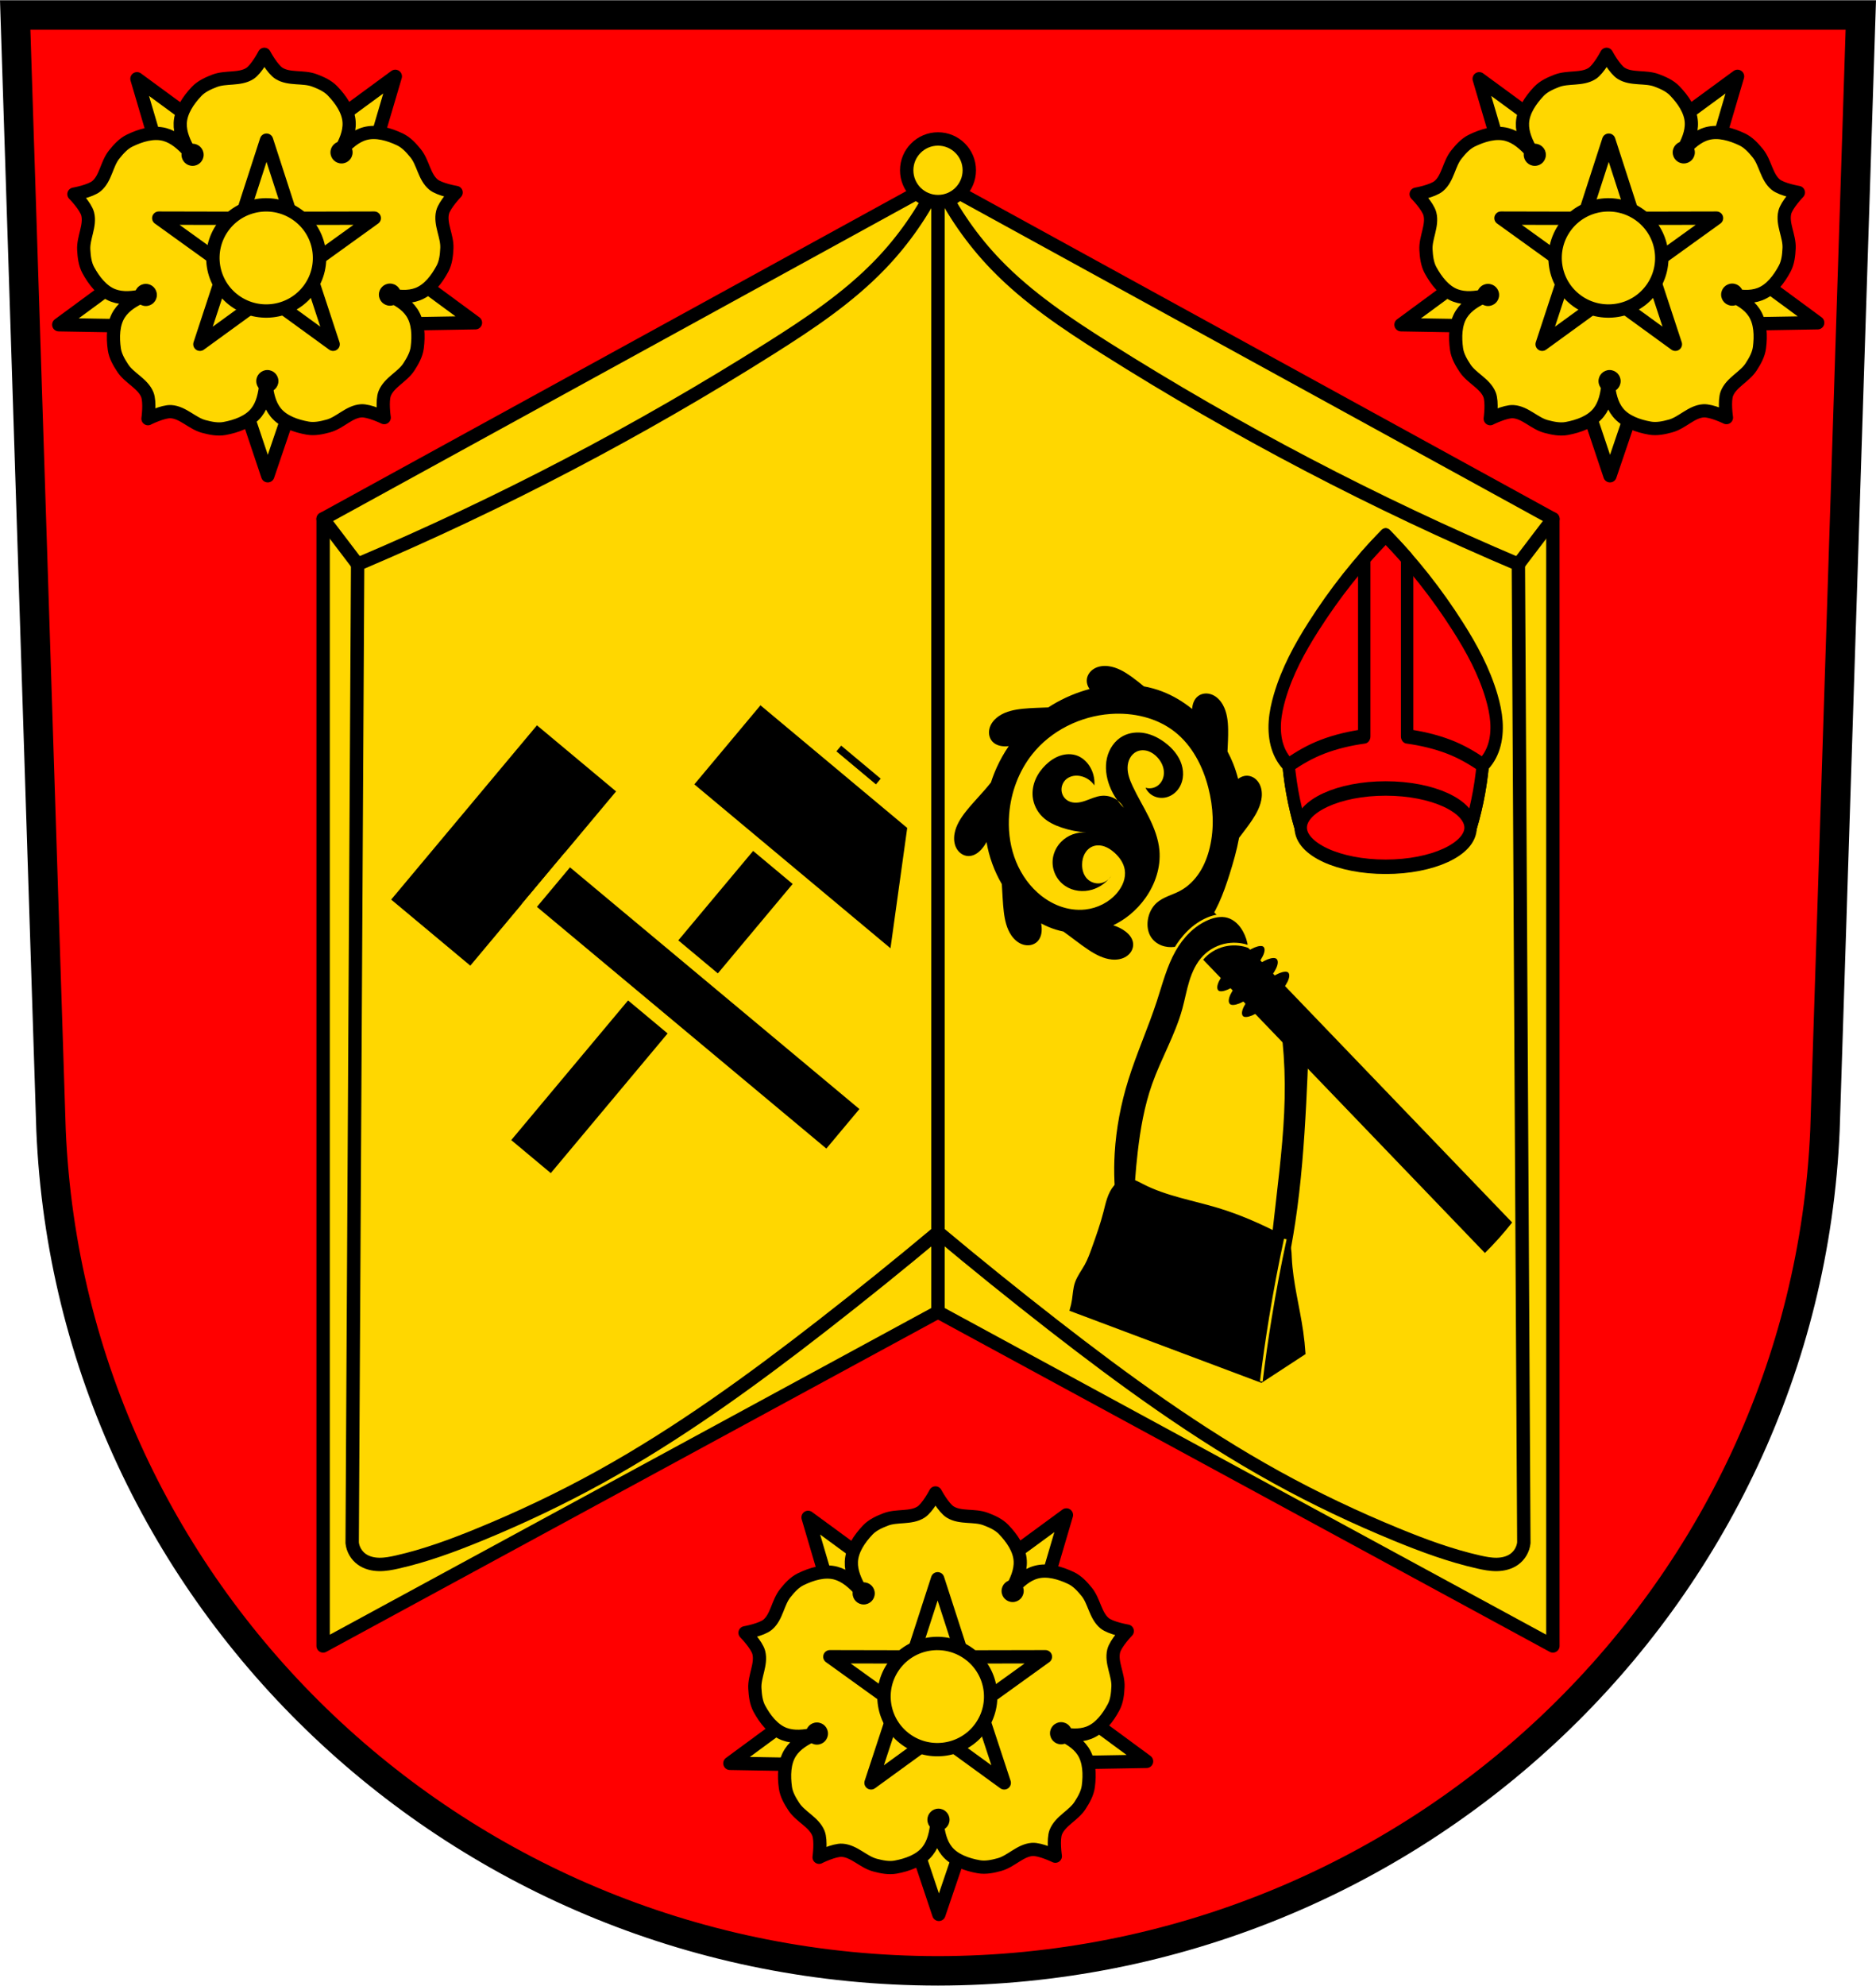
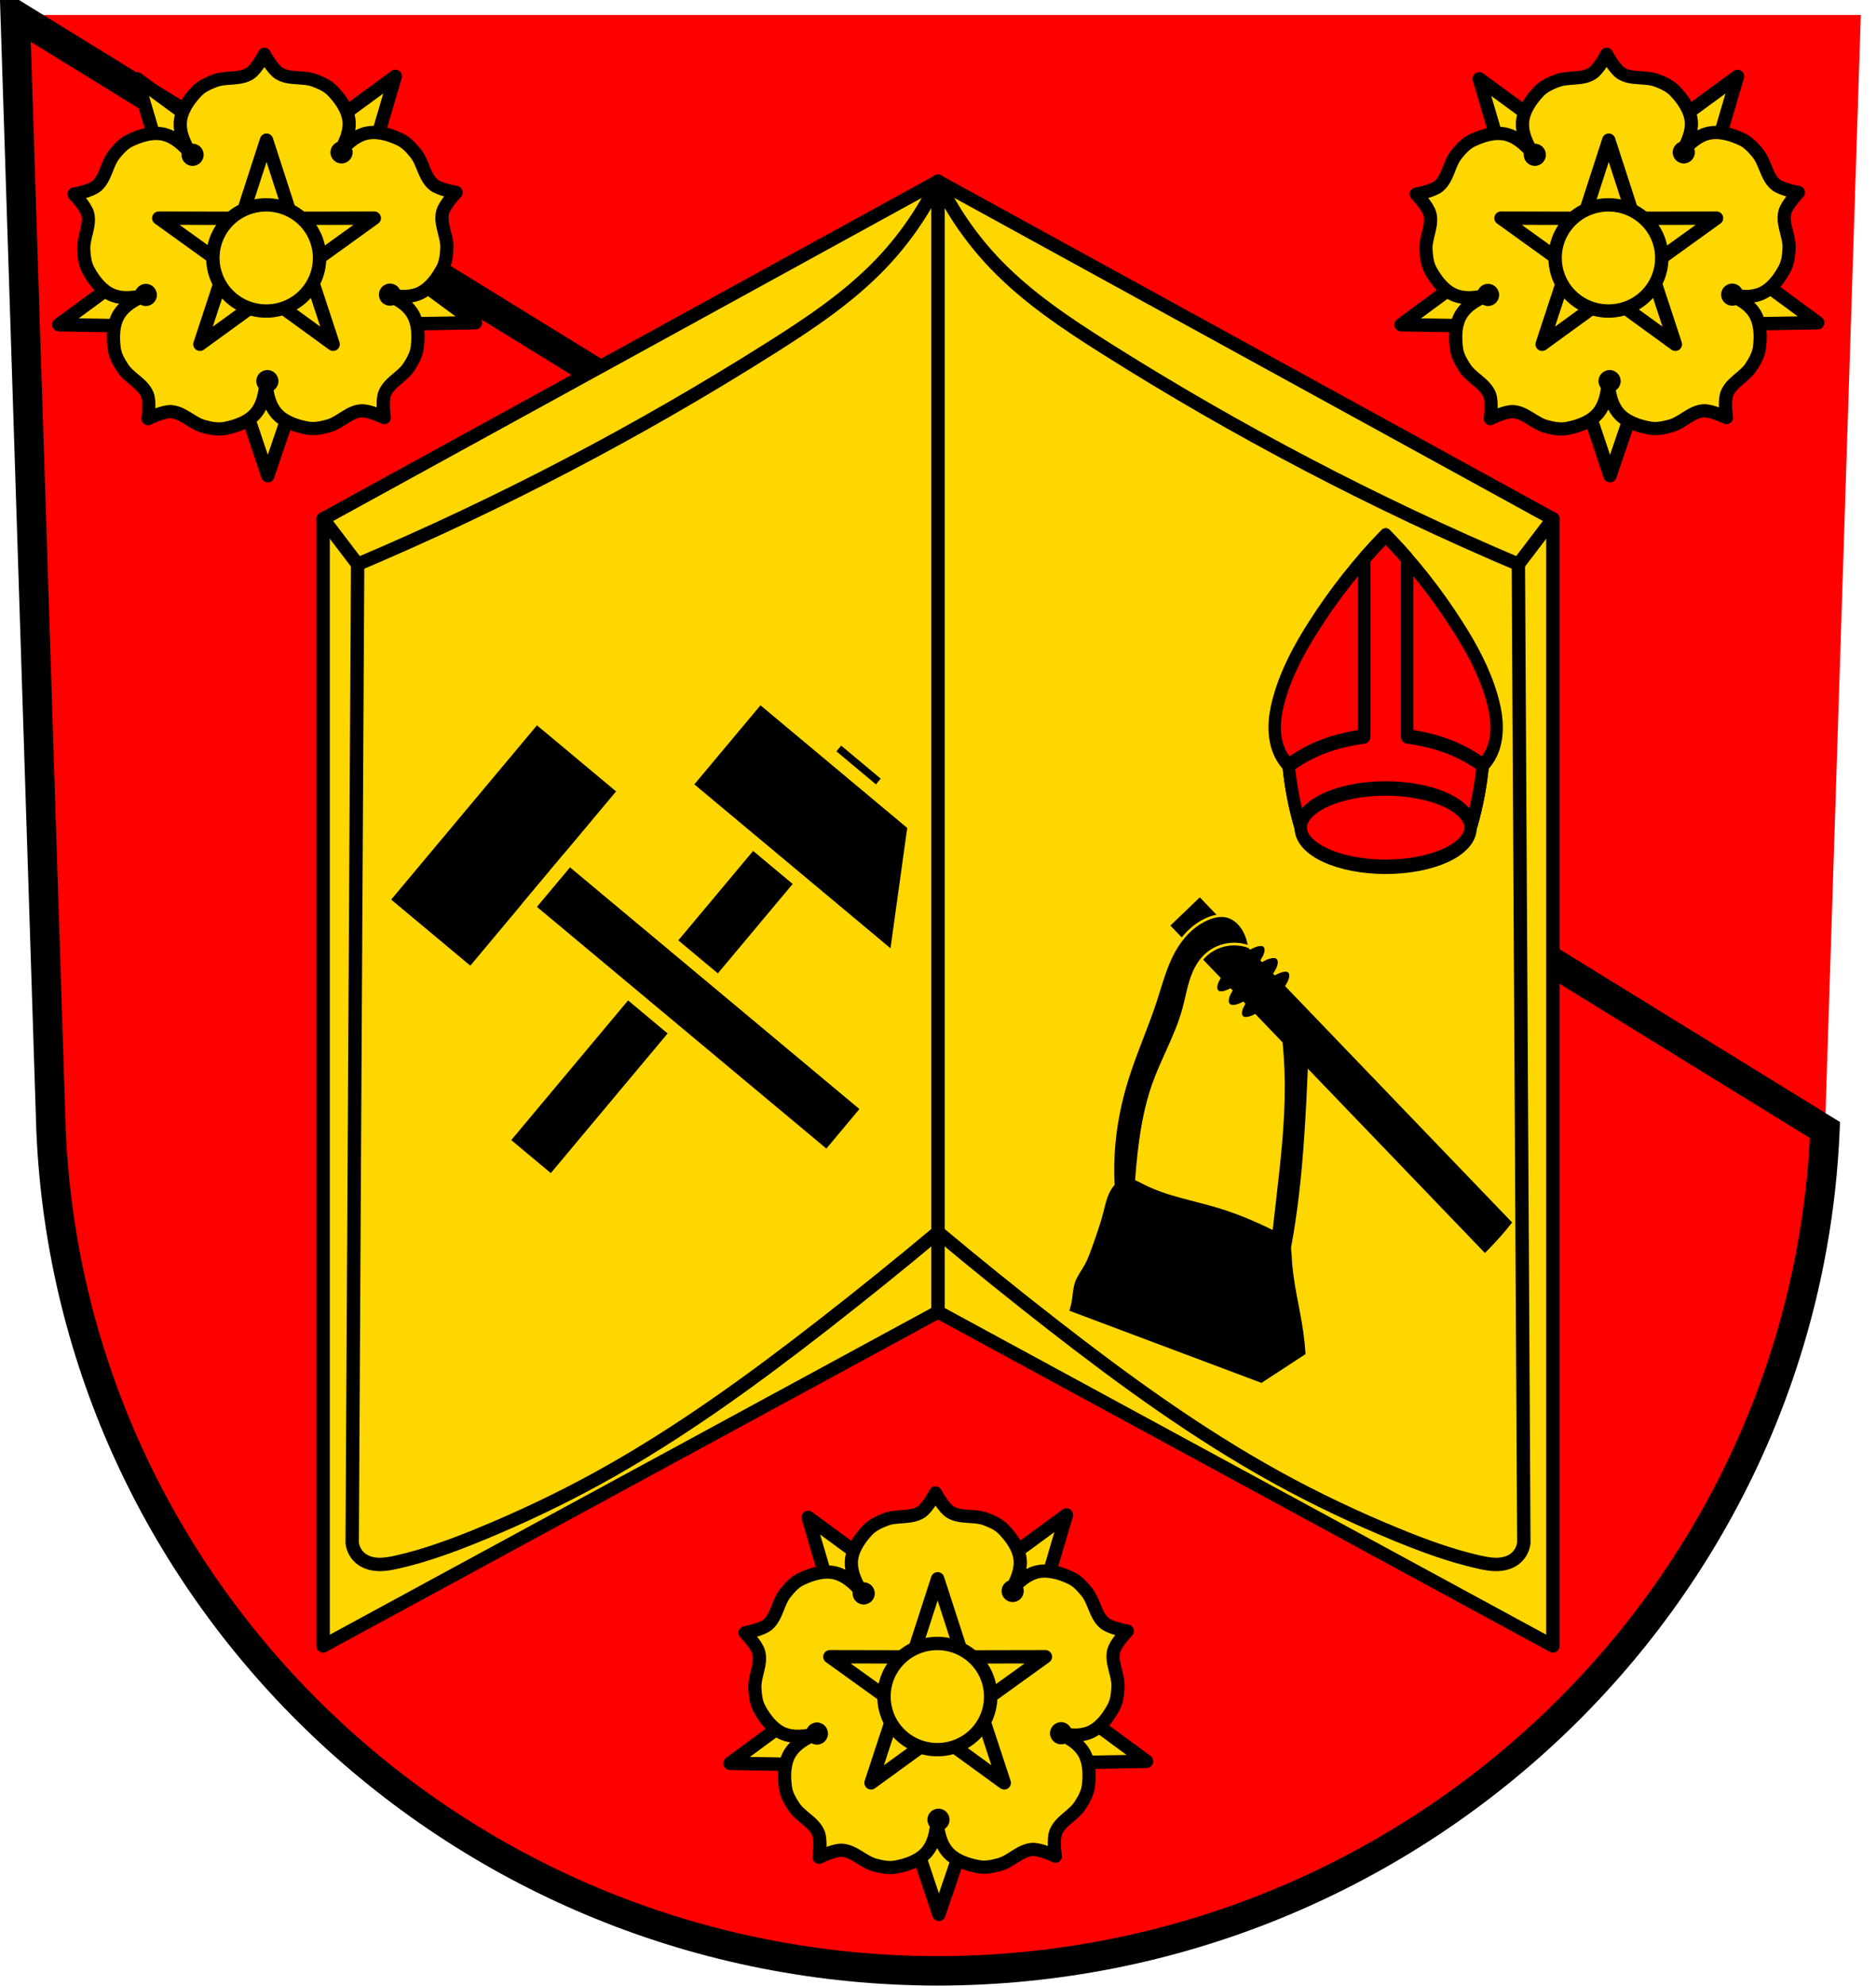
<svg xmlns="http://www.w3.org/2000/svg" xmlns:ns1="http://www.inkscape.org/namespaces/inkscape" xmlns:ns2="http://sodipodi.sourceforge.net/DTD/sodipodi-0.dtd" xmlns:xlink="http://www.w3.org/1999/xlink" height="201" id="svg9574" ns1:version="0.91 r13725" ns2:docname="DEU Antweiler COA.svg" version="1.1" viewBox="0 0 701.342 741.762" width="190">
  <ns2:namedview bordercolor="#666666" borderopacity="1" fit-margin-bottom="0" fit-margin-left="0" fit-margin-right="0" fit-margin-top="0" gridtolerance="10" guidetolerance="10" id="namedview9800" ns1:current-layer="svg9574" ns1:cx="350.66707" ns1:cy="370.88424" ns1:object-nodes="true" ns1:object-paths="false" ns1:pageopacity="0" ns1:pageshadow="2" ns1:snap-midpoints="true" ns1:snap-nodes="false" ns1:snap-smooth-nodes="true" ns1:window-height="745" ns1:window-maximized="1" ns1:window-width="1366" ns1:window-x="-8" ns1:window-y="-8" ns1:zoom="0.72798993" objecttolerance="10" pagecolor="#ffffff" showgrid="false" />
  <defs id="defs9576">
    <ns1:path-effect effect="spiro" id="path-effect13264" is_visible="true" />
    <ns1:path-effect effect="spiro" id="path-effect13260" is_visible="true" />
    <ns1:path-effect effect="spiro" id="path-effect13256" is_visible="true" />
    <ns1:path-effect effect="spiro" id="path-effect13252" is_visible="true" />
    <ns1:path-effect effect="spiro" id="path-effect11055" is_visible="true" />
    <ns1:path-effect effect="spiro" id="path-effect11051" is_visible="true" />
    <ns1:path-effect effect="spiro" id="path-effect11020" is_visible="true" />
    <path d="m -1459.04,398.1 56.34,-40.92 6.643,20.15 6.651,20.14 -69.63,0.636 z m 116.81,84.09 -21.522,-66.25 21.2,-0.095 21.21,-0.1 -20.883,66.44 z m -50.866,-155.11 -22.14,-66.06 56.34,40.954 -17.1,12.547 -17.1,12.547 z m 97.21,69.975 6.456,-20.21 6.459,-20.2 56.711,40.43 -69.64,-0.015 z m -31.419,-95.21 55.947,-41.463 -21.514,66.25 -17.218,-12.392 -17.218,-12.392" id="0" ns1:connector-curvature="0" style="fill:#ffd700;fill-rule:evenodd;stroke:#000000;stroke-width:3.898;stroke-linejoin:round" />
    <path d="m -1391.72,422.04 c 0,0 -8.199,-0.724 -11.641,-2.732 -4.228,-2.462 -8.169,-6.223 -9.972,-10.778 -1.172,-2.96 -1.396,-6.659 -0.063,-9.547 0.957,-2.083 5.249,-4.442 5.249,-4.442" id="1" ns1:connector-curvature="0" style="fill:none;stroke:#000000;stroke-width:6.238" />
-     <path d="m -1298.72,425.55 c 0,0 -3.223,7.574 -6.193,10.232 -3.646,3.26 -8.439,5.846 -13.318,6.148 -3.177,0.199 -6.761,-0.732 -9.1,-2.891 -1.683,-1.554 -2.601,-6.366 -2.601,-6.366" id="2" ns1:connector-curvature="0" style="fill:none;stroke:#000000;stroke-width:6.238" />
    <path d="m -1419.19,338.82 c 0,0 -6.157,5.464 -7.729,9.127 -1.932,4.496 -2.861,9.864 -1.598,14.589 0.82,3.076 2.842,6.175 5.627,7.712 2.01,1.104 6.864,0.444 6.864,0.444" id="3" ns1:connector-curvature="0" style="fill:none;stroke:#000000;stroke-width:6.238" />
    <path d="m -1266.69,338.13 c 0,0 6.207,5.408 7.815,9.06 1.977,4.476 2.952,9.836 1.735,14.573 -0.791,3.083 -2.785,6.204 -5.56,7.762 -1.999,1.123 -6.853,0.507 -6.853,0.507" id="4" ns1:connector-curvature="0" style="fill:none;stroke:#000000;stroke-width:6.238" />
    <path d="m -1346.55,280.63 c 0,0 -7.097,-4.168 -11.07,-4.535 -4.863,-0.452 -10.261,0.323 -14.368,2.988 -2.67,1.73 -4.998,4.609 -5.591,7.74 -0.428,2.252 1.7,6.668 1.7,6.668" id="5" ns1:connector-curvature="0" style="fill:none;stroke:#000000;stroke-width:6.238" />
    <path d="m -1410.35,382.05 71.53,-23.601" id="6" ns1:connector-curvature="0" style="fill:none;stroke:#000000;stroke-width:6.238" />
    <path d="m -1384.9,302.42 45.817,62.47" id="7" ns1:connector-curvature="0" style="fill:none;stroke:#000000;stroke-width:6.238" />
    <path d="m -1342.5,430.89 -0.345,-72.24" id="8" ns1:connector-curvature="0" style="fill:none;stroke:#000000;stroke-width:6.238" />
    <path d="m -1297.32,250.7 c 0,0 1.414,-10.09 -0.425,-14.593 -2.754,-6.726 -10.823,-9.928 -14.828,-15.996 -2.32,-3.517 -4.557,-7.372 -5.142,-11.547 -0.995,-7.12 -0.885,-15.316 3.03,-21.352 3.382,-5.209 8.946,-8.355 14.808,-11.06 -6.32,1.32 -12.662,2.1 -18.484,-0.072 -6.736,-2.512 -11.703,-9.04 -15.14,-15.349 -2.01,-3.699 -2.511,-8.129 -2.745,-12.337 -0.396,-7.256 4.185,-14.639 2.391,-21.677 -1.199,-4.717 -8.345,-11.986 -8.345,-11.986 0,0 10.03,-1.773 13.747,-4.916 5.548,-4.696 6.08,-13.359 10.623,-19.04 2.627,-3.295 5.6,-6.611 9.387,-8.458 6.463,-3.148 14.292,-5.572 21.237,-3.711 5.997,1.612 10.712,5.93 15.09,10.677 -3.211,-5.605 -5.914,-11.398 -5.649,-17.607 0.305,-7.181 4.97,-13.925 9.906,-19.15 2.894,-3.06 6.954,-4.901 10.888,-6.417 6.783,-2.621 15.208,-0.537 21.352,-4.419 4.115,-2.6 8.815,-11.64 8.815,-11.64 0,0 4.792,8.992 8.926,11.557 6.184,3.83 14.584,1.666 21.395,4.223 3.945,1.481 8.02,3.284 10.942,6.318 4.993,5.175 9.724,11.875 10.1,19.06 0.326,6.242 -2.36,12.1 -5.54,17.763 4.362,-4.817 9.05,-9.221 15.08,-10.897 6.923,-1.925 14.781,0.435 21.267,3.521 3.804,1.811 6.81,5.102 9.464,8.373 4.585,5.642 5.21,14.291 10.798,18.949 3.742,3.111 13.788,4.792 13.788,4.792 0,0 -7.08,7.331 -8.235,12.05 -1.725,7.06 2.923,14.397 2.596,21.654 -0.19,4.209 -0.644,8.642 -2.627,12.364 -3.379,6.341 -8.289,12.912 -15,15.481 -5.796,2.227 -12.149,1.498 -18.481,0.237 5.89,2.65 11.481,5.746 14.913,10.92 3.971,5.988 4.16,14.193 3.233,21.32 -0.542,4.178 -2.749,8.06 -5.03,11.591 -3.947,6.101 -11.984,9.371 -14.673,16.12 -1.801,4.521 -0.292,14.602 -0.292,14.602 0,0 -9.159,-4.467 -14.02,-4.107 -7.247,0.537 -12.782,7.227 -19.79,9.158 -4.054,1.119 -8.418,2.053 -12.566,1.32 -7.08,-1.255 -14.839,-3.898 -19.365,-9.486 -3.907,-4.83 -5.181,-11.1 -5.941,-17.509 -0.699,6.417 -1.915,12.7 -5.774,17.553 -4.467,5.631 -12.199,8.343 -19.273,9.656 -4.138,0.771 -8.504,-0.125 -12.578,-1.209 -7.02,-1.869 -12.619,-8.506 -19.871,-8.982 -4.855,-0.316 -13.965,4.235 -13.965,4.235 z" id="9" ns1:connector-curvature="0" style="fill:#ffd700;fill-rule:evenodd;stroke:#000000;stroke-width:8;stroke-linecap:round;stroke-linejoin:round" />
    <path d="m -1172.24,219.34 c 0,0 8.937,-0.872 12.676,-3.094 4.585,-2.726 8.849,-6.864 10.768,-11.848 1.249,-3.24 1.453,-7.274 -0.027,-10.415 -1.07,-2.263 -5.773,-4.792 -5.773,-4.792" id="A" ns1:connector-curvature="0" style="fill:none;stroke:#000000;stroke-width:8" />
    <path d="m -1145.42,121.36 c 0,0 1.93,-8.771 0.974,-13.01 -1.176,-5.207 -3.795,-10.537 -7.94,-13.907 -2.696,-2.193 -6.468,-3.633 -9.917,-3.197 -2.48,0.314 -6.34,4.01 -6.34,4.01" id="B" ns1:connector-curvature="0" style="fill:none;stroke:#000000;stroke-width:8" />
    <path d="m -1180.98,88.97 -49.44,68.73" id="C" ns1:connector-curvature="0" style="fill:none;stroke:#000000;stroke-width:8" />
    <path d="m -1224.291,125.946 a 1.398,1.399 0 0 0 -1.397,1.399 1.398,1.399 0 0 0 1.397,1.399 1.398,1.399 0 0 0 1.399,-1.399 1.398,1.399 0 0 0 -1.399,-1.399 m -8.237,4.001 a 1.398,1.399 0 0 0 -1.397,1.398 1.398,1.399 0 0 0 1.397,1.399 1.398,1.399 0 0 0 1.399,-1.399 1.398,1.399 0 0 0 -1.399,-1.398 m 12.78,2.242 a 1.762,1.763 0 0 0 -1.762,1.762 1.762,1.763 0 0 0 1.762,1.763 1.762,1.763 0 0 0 1.761,-1.763 1.762,1.763 0 0 0 -1.761,-1.762 m 12.276,4.177 a 2.609,2.611 0 0 0 -2.61,2.611 2.609,2.611 0 0 0 2.61,2.611 2.609,2.611 0 0 0 2.61,-2.611 2.609,2.611 0 0 0 -2.61,-2.611 m -8.46,1.519 a 2.064,2.066 0 0 0 -2.065,2.066 2.064,2.066 0 0 0 2.065,2.066 2.064,2.066 0 0 0 2.065,-2.066 2.064,2.066 0 0 0 -2.065,-2.066 m -5.33,5.516 a 1.398,1.399 0 0 0 -1.397,1.398 1.398,1.399 0 0 0 1.397,1.399 1.398,1.399 0 0 0 1.399,-1.399 1.398,1.399 0 0 0 -1.399,-1.398 m 18.777,1.029 a 3.397,3.399 0 0 0 -3.397,3.399 3.397,3.399 0 0 0 3.397,3.399 3.397,3.399 0 0 0 3.397,-3.399 3.397,3.399 0 0 0 -3.397,-3.399 m -9.448,0.909 a 2.609,2.611 0 0 0 -2.61,2.611 2.609,2.611 0 0 0 2.61,2.611 2.609,2.611 0 0 0 2.61,-2.611 2.609,2.611 0 0 0 -2.61,-2.611 m -8.198,6.299 a 2.064,2.066 0 0 0 -2.065,2.064 2.064,2.066 0 0 0 2.065,2.066 2.064,2.066 0 0 0 2.065,-2.066 2.064,2.066 0 0 0 -2.065,-2.064 m 8.985,0.974 a 3.397,3.399 0 0 0 -3.397,3.399 3.397,3.399 0 0 0 3.397,3.399 3.397,3.399 0 0 0 3.397,-3.399 3.397,3.399 0 0 0 -3.397,-3.399 m 9.508,0.909 a 3.397,3.399 0 0 0 -3.397,3.399 3.397,3.399 0 0 0 3.397,3.399 3.397,3.399 0 0 0 3.397,-3.399 3.397,3.399 0 0 0 -3.397,-3.399 m -23.803,4.546 a 2.307,2.308 0 0 0 -2.306,2.307 2.307,2.308 0 0 0 2.306,2.309 2.307,2.308 0 0 0 2.307,-2.309 2.307,2.308 0 0 0 -2.307,-2.307 m 6.89,2.958 a 2.609,2.611 0 0 0 -2.61,2.611 2.609,2.611 0 0 0 2.61,2.611 2.609,2.611 0 0 0 2.61,-2.611 2.609,2.611 0 0 0 -2.61,-2.611 m 9.867,0.673 a 2.609,2.611 0 0 0 -2.61,2.609 2.609,2.611 0 0 0 2.61,2.611 2.609,2.611 0 0 0 2.61,-2.611 2.609,2.611 0 0 0 -2.61,-2.609 m -26.508,3.397 a 1.762,1.763 0 0 0 -1.762,1.763 1.762,1.763 0 0 0 1.762,1.762 1.762,1.763 0 0 0 1.761,-1.762 1.762,1.763 0 0 0 -1.761,-1.763 m -7.51,0.121 a 1.398,1.399 0 0 0 -1.399,1.399 1.398,1.399 0 0 0 1.399,1.399 1.398,1.399 0 0 0 1.397,-1.399 1.398,1.399 0 0 0 -1.397,-1.399 m 15.363,1.449 a 2.609,2.611 0 0 0 -2.61,2.611 2.609,2.611 0 0 0 2.61,2.611 2.609,2.611 0 0 0 2.61,-2.611 2.609,2.611 0 0 0 -2.61,-2.611 m -12.236,3.637 a 2.609,2.611 0 0 0 -2.61,2.611 2.609,2.611 0 0 0 2.61,2.611 2.609,2.611 0 0 0 2.609,-2.611 2.609,2.611 0 0 0 -2.609,-2.611 m 20.312,0.005 a 2.912,2.914 0 0 0 -2.913,2.914 2.912,2.914 0 0 0 2.913,2.915 2.912,2.914 0 0 0 2.912,-2.915 2.912,2.914 0 0 0 -2.912,-2.914 m -10.903,4.848 a 3.276,3.278 0 0 0 -3.276,3.278 3.276,3.278 0 0 0 3.276,3.278 3.276,3.278 0 0 0 3.276,-3.278 3.276,3.278 0 0 0 -3.276,-3.278" id="D" ns1:connector-curvature="0" />
    <path d="m 458.59,279.47 48.656,35.67 -32.04,20.671 z" id="E" ns1:connector-curvature="0" />
    <path d="m 411.22,428.38 48.597,-35.749 10.135,36.754 z" id="F" ns1:connector-curvature="0" />
    <ns1:path-effect effect="spiro" id="path-effect11020-1" is_visible="true" />
  </defs>
  <path d="m 5.68,5.493 13.398,416.629 c 7.415,175.252 153.922,314.05 331.593,314.148 177.512,-0.215 324.073,-139.063 331.593,-314.148 l 13.398,-416.629 -344.983,0 z" id="path10563-0-0" ns1:connector-curvature="0" style="fill:#ff0000;fill-opacity:1;fill-rule:evenodd;stroke:none;stroke-width:11;stroke-opacity:1" />
-   <path d="m 5.68,5.493 13.398,416.629 c 7.415,175.252 153.922,314.05 331.593,314.148 177.512,-0.215 324.073,-139.063 331.593,-314.148 l 13.398,-416.629 -344.983,0 z" id="path10563-0" ns1:connector-curvature="0" style="fill:none;fill-rule:evenodd;stroke:#000000;stroke-width:11;stroke-opacity:1" />
+   <path d="m 5.68,5.493 13.398,416.629 c 7.415,175.252 153.922,314.05 331.593,314.148 177.512,-0.215 324.073,-139.063 331.593,-314.148 z" id="path10563-0" ns1:connector-curvature="0" style="fill:none;fill-rule:evenodd;stroke:#000000;stroke-width:11;stroke-opacity:1" />
  <g id="g10869" transform="translate(0,8)">
    <use height="741.77" id="use9604" transform="matrix(0.673,0,0,0.673,1253.873,382.779)" width="701.33" x="0" xlink:href="#0" y="0" />
    <path d="m 398.672,557.942 -30,21.996 19.755,12.747 z" id="K" ns1:connector-curvature="0" style="fill:#ffd700;fill-opacity:1;stroke:#000000;stroke-width:5;stroke-linejoin:round;stroke-miterlimit:4;stroke-dasharray:none" />
    <use height="100%" id="use9609" style="fill:#ffd700;fill-opacity:1;stroke:#000000;stroke-width:8.109;stroke-linejoin:round;stroke-miterlimit:4;stroke-dasharray:none" transform="matrix(0.617,0,0,0.617,19.159,386.417)" width="100%" x="0" xlink:href="#E" y="0" />
    <path d="m 428.632,649.985 -29.964,-22.045 -6.249,22.665 z" id="L" ns1:connector-curvature="0" style="fill:#ffd700;fill-opacity:1;stroke:#000000;stroke-width:5;stroke-linejoin:round;stroke-miterlimit:4;stroke-dasharray:none" />
    <use height="100%" id="use9612" style="fill:#ffd700;fill-opacity:1;stroke:#000000;stroke-width:8.109;stroke-linejoin:round;stroke-miterlimit:4;stroke-dasharray:none" transform="matrix(0.617,0,0,0.617,19.159,386.417)" width="100%" x="0" xlink:href="#F" y="0" />
    <path d="M 350.998,707.155 339.172,671.882 362.657,672.861 Z" id="M" ns1:connector-curvature="0" style="fill:#ffd700;fill-opacity:1;stroke:#000000;stroke-width:5;stroke-linejoin:round;stroke-miterlimit:4;stroke-dasharray:none" />
    <use height="100%" id="use9615" transform="matrix(0.617,0,0,0.617,1106.664,531.16)" width="100%" x="0" xlink:href="#9" y="0" />
    <ellipse cx="350.844" cy="671.805" id="ellipse9647" rx="4.14" ry="4.141" style="stroke-width:8" />
    <ellipse cx="305.405" cy="639.609" id="ellipse9649" rx="4.14" ry="4.141" style="stroke-width:8" />
    <ellipse cx="322.888" cy="587.244" id="ellipse9651" rx="4.14" ry="4.141" style="stroke-width:8" />
    <ellipse cx="378.578" cy="586.343" id="ellipse9653" rx="4.14" ry="4.141" style="stroke-width:8" />
    <ellipse cx="396.686" cy="639.494" id="ellipse9655" rx="4.14" ry="4.141" style="stroke-width:8" />
    <ellipse cx="650.837" cy="-304.954" id="ellipse9659" rx="17.122" ry="17.088" style="fill:#ffd700;stroke:#000000;stroke-width:4.999;stroke-linecap:round" transform="matrix(0.813,0.582,0.586,-0.81,0,0)" />
    <path d="M 979.164,299.779 840.154,344.61 840.473,490.67 754.88,372.318 616.067,417.756 702.177,299.779 616.067,181.802 754.88,227.24 840.473,108.888 840.154,254.948 Z" id="path10697" ns1:flatsided="false" ns1:randomized="0" ns1:rounded="0" ns1:transform-center-y="-4.0313074" ns2:arg1="0" ns2:arg2="0.62831853" ns2:cx="778.44904" ns2:cy="299.77896" ns2:r1="200.71507" ns2:r2="76.271729" ns2:sides="5" ns2:type="star" style="opacity:1;fill:#ffd700;fill-opacity:1;fill-rule:nonzero;stroke:#000000;stroke-width:23.743;stroke-linecap:round;stroke-linejoin:round;stroke-miterlimit:4;stroke-dasharray:none;stroke-dashoffset:0;stroke-opacity:1" transform="matrix(0,-0.21,0.211,0,287.281,787.408)" />
    <ellipse cx="650.824" cy="-304.946" id="ellipse9661" rx="19.913" ry="19.873" style="fill:#ffd700;stroke:#000000;stroke-width:4.999;stroke-linecap:round" transform="matrix(0.813,0.582,0.586,-0.81,0,0)" />
  </g>
  <g id="g10982" transform="translate(-3.29,0)">
    <g id="g10869-9" transform="translate(-247.606,-529.501)">
      <use height="741.77" id="use9604-0" transform="matrix(0.673,0,0,0.673,1253.873,382.779)" width="701.33" x="0" xlink:href="#0" y="0" />
      <path d="m 398.672,557.942 -30,21.996 19.755,12.747 z" id="K-2" ns1:connector-curvature="0" style="fill:#ffd700;fill-opacity:1;stroke:#000000;stroke-width:5;stroke-linejoin:round;stroke-miterlimit:4;stroke-dasharray:none" />
      <use height="100%" id="use9609-7" style="fill:#ffd700;fill-opacity:1;stroke:#000000;stroke-width:8.109;stroke-linejoin:round;stroke-miterlimit:4;stroke-dasharray:none" transform="matrix(0.617,0,0,0.617,19.159,386.417)" width="100%" x="0" xlink:href="#E" y="0" />
      <path d="m 428.632,649.985 -29.964,-22.045 -6.249,22.665 z" id="L-1" ns1:connector-curvature="0" style="fill:#ffd700;fill-opacity:1;stroke:#000000;stroke-width:5;stroke-linejoin:round;stroke-miterlimit:4;stroke-dasharray:none" />
      <use height="100%" id="use9612-5" style="fill:#ffd700;fill-opacity:1;stroke:#000000;stroke-width:8.109;stroke-linejoin:round;stroke-miterlimit:4;stroke-dasharray:none" transform="matrix(0.617,0,0,0.617,19.159,386.417)" width="100%" x="0" xlink:href="#F" y="0" />
      <path d="M 350.998,707.155 339.172,671.882 362.657,672.861 Z" id="M-8" ns1:connector-curvature="0" style="fill:#ffd700;fill-opacity:1;stroke:#000000;stroke-width:5;stroke-linejoin:round;stroke-miterlimit:4;stroke-dasharray:none" />
      <use height="100%" id="use9615-8" transform="matrix(0.617,0,0,0.617,1106.664,531.16)" width="100%" x="0" xlink:href="#9" y="0" />
      <ellipse cx="350.844" cy="671.805" id="ellipse9647-0" rx="4.14" ry="4.141" style="stroke-width:8" />
      <ellipse cx="305.405" cy="639.609" id="ellipse9649-0" rx="4.14" ry="4.141" style="stroke-width:8" />
      <ellipse cx="322.888" cy="587.244" id="ellipse9651-2" rx="4.14" ry="4.141" style="stroke-width:8" />
      <ellipse cx="378.578" cy="586.343" id="ellipse9653-4" rx="4.14" ry="4.141" style="stroke-width:8" />
      <ellipse cx="396.686" cy="639.494" id="ellipse9655-6" rx="4.14" ry="4.141" style="stroke-width:8" />
      <ellipse cx="650.837" cy="-304.954" id="ellipse9659-7" rx="17.122" ry="17.088" style="fill:#ffd700;stroke:#000000;stroke-width:4.999;stroke-linecap:round" transform="matrix(0.813,0.582,0.586,-0.81,0,0)" />
      <path d="M 979.164,299.779 840.154,344.61 840.473,490.67 754.88,372.318 616.067,417.756 702.177,299.779 616.067,181.802 754.88,227.24 840.473,108.888 840.154,254.948 Z" id="path10697-6" ns1:flatsided="false" ns1:randomized="0" ns1:rounded="0" ns1:transform-center-y="-4.0313074" ns2:arg1="0" ns2:arg2="0.62831853" ns2:cx="778.44904" ns2:cy="299.77896" ns2:r1="200.71507" ns2:r2="76.271729" ns2:sides="5" ns2:type="star" style="opacity:1;fill:#ffd700;fill-opacity:1;fill-rule:nonzero;stroke:#000000;stroke-width:23.743;stroke-linecap:round;stroke-linejoin:round;stroke-miterlimit:4;stroke-dasharray:none;stroke-dashoffset:0;stroke-opacity:1" transform="matrix(0,-0.21,0.211,0,287.281,787.408)" />
      <ellipse cx="650.824" cy="-304.946" id="ellipse9661-7" rx="19.913" ry="19.873" style="fill:#ffd700;stroke:#000000;stroke-width:4.999;stroke-linecap:round" transform="matrix(0.813,0.582,0.586,-0.81,0,0)" />
    </g>
    <g id="g10869-3" transform="translate(254.187,-529.501)">
      <use height="741.77" id="use9604-1" transform="matrix(0.673,0,0,0.673,1253.873,382.779)" width="701.33" x="0" xlink:href="#0" y="0" />
      <path d="m 398.672,557.942 -30,21.996 19.755,12.747 z" id="K-3" ns1:connector-curvature="0" style="fill:#ffd700;fill-opacity:1;stroke:#000000;stroke-width:5;stroke-linejoin:round;stroke-miterlimit:4;stroke-dasharray:none" />
      <use height="100%" id="use9609-0" style="fill:#ffd700;fill-opacity:1;stroke:#000000;stroke-width:8.109;stroke-linejoin:round;stroke-miterlimit:4;stroke-dasharray:none" transform="matrix(0.617,0,0,0.617,19.159,386.417)" width="100%" x="0" xlink:href="#E" y="0" />
      <path d="m 428.632,649.985 -29.964,-22.045 -6.249,22.665 z" id="L-13" ns1:connector-curvature="0" style="fill:#ffd700;fill-opacity:1;stroke:#000000;stroke-width:5;stroke-linejoin:round;stroke-miterlimit:4;stroke-dasharray:none" />
      <use height="100%" id="use9612-3" style="fill:#ffd700;fill-opacity:1;stroke:#000000;stroke-width:8.109;stroke-linejoin:round;stroke-miterlimit:4;stroke-dasharray:none" transform="matrix(0.617,0,0,0.617,19.159,386.417)" width="100%" x="0" xlink:href="#F" y="0" />
      <path d="M 350.998,707.155 339.172,671.882 362.657,672.861 Z" id="M-9" ns1:connector-curvature="0" style="fill:#ffd700;fill-opacity:1;stroke:#000000;stroke-width:5;stroke-linejoin:round;stroke-miterlimit:4;stroke-dasharray:none" />
      <use height="100%" id="use9615-4" transform="matrix(0.617,0,0,0.617,1106.664,531.16)" width="100%" x="0" xlink:href="#9" y="0" />
      <ellipse cx="350.844" cy="671.805" id="ellipse9647-8" rx="4.14" ry="4.141" style="stroke-width:8" />
      <ellipse cx="305.405" cy="639.609" id="ellipse9649-5" rx="4.14" ry="4.141" style="stroke-width:8" />
      <ellipse cx="322.888" cy="587.244" id="ellipse9651-1" rx="4.14" ry="4.141" style="stroke-width:8" />
      <ellipse cx="378.578" cy="586.343" id="ellipse9653-3" rx="4.14" ry="4.141" style="stroke-width:8" />
      <ellipse cx="396.686" cy="639.494" id="ellipse9655-7" rx="4.14" ry="4.141" style="stroke-width:8" />
      <ellipse cx="650.837" cy="-304.954" id="ellipse9659-6" rx="17.122" ry="17.088" style="fill:#ffd700;stroke:#000000;stroke-width:4.999;stroke-linecap:round" transform="matrix(0.813,0.582,0.586,-0.81,0,0)" />
      <path d="M 979.164,299.779 840.154,344.61 840.473,490.67 754.88,372.318 616.067,417.756 702.177,299.779 616.067,181.802 754.88,227.24 840.473,108.888 840.154,254.948 Z" id="path10697-5" ns1:flatsided="false" ns1:randomized="0" ns1:rounded="0" ns1:transform-center-y="-4.0313074" ns2:arg1="0" ns2:arg2="0.62831853" ns2:cx="778.44904" ns2:cy="299.77896" ns2:r1="200.71507" ns2:r2="76.271729" ns2:sides="5" ns2:type="star" style="opacity:1;fill:#ffd700;fill-opacity:1;fill-rule:nonzero;stroke:#000000;stroke-width:23.743;stroke-linecap:round;stroke-linejoin:round;stroke-miterlimit:4;stroke-dasharray:none;stroke-dashoffset:0;stroke-opacity:1" transform="matrix(0,-0.21,0.211,0,287.281,787.408)" />
      <ellipse cx="650.824" cy="-304.946" id="ellipse9661-8" rx="19.913" ry="19.873" style="fill:#ffd700;stroke:#000000;stroke-width:4.999;stroke-linecap:round" transform="matrix(0.813,0.582,0.586,-0.81,0,0)" />
    </g>
  </g>
  <path d="m 350.671,67.651 0,422.451 -229.873,124.769 c 0,-140.365 0,-280.73 0,-421.095 z" id="path11016" ns1:connector-curvature="0" ns2:nodetypes="cccc" style="fill:#ffd700;fill-rule:evenodd;stroke:#000000;stroke-width:5;stroke-linecap:round;stroke-linejoin:round;stroke-miterlimit:4;stroke-dasharray:none;stroke-opacity:1;fill-opacity:1" />
  <path d="m 350.671,67.651 c -5.496,11.43 -12.829,21.973 -21.632,31.103 -11.947,12.391 -26.41,22.037 -40.965,31.226 -49.158,31.038 -100.841,58.076 -154.37,80.759 l -2.045,365.614 c 0.264,2.425 1.599,4.713 3.579,6.136 1.862,1.338 4.2,1.894 6.493,1.933 2.293,0.039 4.565,-0.405 6.802,-0.911 10.528,-2.378 20.694,-6.134 30.681,-10.227 15.387,-6.307 30.438,-13.443 44.999,-21.477 29.462,-16.255 56.787,-36.104 83.35,-56.76 14.575,-11.333 28.947,-22.926 43.109,-34.772" id="path11018" ns1:connector-curvature="0" ns1:original-d="m 350.67104,67.650844 c 0,0 -12.8993,21.98081 -21.6323,31.10328 -11.8732,12.402676 -26.4786,22.009506 -40.9648,31.226426 -48.9961,31.17415 -154.36992,80.75872 -154.36992,80.75872 l -2.04539,365.61363 c 0,0 1.57285,4.87886 3.57943,6.13618 3.76645,2.36005 8.88357,1.56577 13.29504,1.02269 10.69938,-1.31716 20.68384,-6.1931 30.68084,-10.22695 15.4129,-6.2192 30.5882,-13.19559 44.9986,-21.4766 29.1441,-16.7478 56.3544,-36.73161 83.3497,-56.75961 14.8266,-10.99993 43.1088,-34.77164 43.1088,-34.77164" ns1:path-effect="#path-effect11020" ns2:nodetypes="caaccaaaaac" style="fill:none;fill-rule:evenodd;stroke:#000000;stroke-width:5;stroke-linecap:round;stroke-linejoin:round;stroke-miterlimit:4;stroke-dasharray:none;stroke-opacity:1" />
  <path d="m 350.671,67.651 0,422.451 229.873,124.769 c 0,-140.365 0,-280.73 0,-421.095 z" id="path11016-7" ns1:connector-curvature="0" ns2:nodetypes="cccc" style="fill:#ffd700;fill-rule:evenodd;stroke:#000000;stroke-width:5;stroke-linecap:round;stroke-linejoin:round;stroke-miterlimit:4;stroke-dasharray:none;stroke-opacity:1;fill-opacity:1" />
  <path d="m 350.671,67.651 c 5.496,11.43 12.829,21.973 21.632,31.103 11.947,12.391 26.41,22.037 40.965,31.226 49.158,31.038 100.841,58.076 154.37,80.759 l 2.045,365.614 c -0.264,2.425 -1.599,4.713 -3.579,6.136 -1.862,1.338 -4.2,1.894 -6.493,1.933 -2.293,0.039 -4.565,-0.405 -6.802,-0.911 -10.528,-2.378 -20.694,-6.134 -30.681,-10.227 -15.387,-6.307 -30.438,-13.443 -44.999,-21.477 -29.462,-16.255 -56.787,-36.104 -83.35,-56.76 -14.575,-11.333 -28.947,-22.926 -43.109,-34.772" id="path11018-0" ns1:connector-curvature="0" ns1:original-d="m 350.67104,67.650844 c 0,0 12.8993,21.98081 21.6323,31.10328 11.8732,12.402676 26.4786,22.009506 40.9648,31.226426 48.9961,31.17415 154.3699,80.75872 154.3699,80.75872 l 2.0454,365.61363 c 0,0 -1.5729,4.87886 -3.5794,6.13618 -3.7665,2.36005 -8.8836,1.56577 -13.2951,1.02269 -10.6993,-1.31715 -20.6838,-6.1931 -30.6808,-10.22694 -15.4129,-6.21921 -30.5882,-13.1956 -44.9986,-21.4766 -29.1441,-16.74781 -56.3544,-36.73162 -83.3497,-56.75962 -14.8266,-10.99993 -43.1088,-34.77164 -43.1088,-34.77164" ns1:path-effect="#path-effect11020-1" ns2:nodetypes="caaccaaaaac" style="fill:none;fill-rule:evenodd;stroke:#000000;stroke-width:5;stroke-linecap:round;stroke-linejoin:round;stroke-miterlimit:4;stroke-dasharray:none;stroke-opacity:1" />
  <path d="m 133.704,210.739 -12.906,-16.963" id="path11049" ns1:connector-curvature="0" ns1:original-d="m 133.70398,210.73927 -12.90597,-16.9634" ns1:path-effect="#path-effect11051" style="fill:none;fill-rule:evenodd;stroke:#000000;stroke-width:5;stroke-linecap:round;stroke-linejoin:round;stroke-miterlimit:4;stroke-dasharray:none;stroke-opacity:1" />
  <path d="m 567.638,210.739 12.906,-16.963" id="path11053" ns1:connector-curvature="0" ns1:original-d="m 567.63794,210.73927 12.906,-16.9634" ns1:path-effect="#path-effect11055" style="fill:none;fill-rule:evenodd;stroke:#000000;stroke-width:5;stroke-linecap:round;stroke-linejoin:round;stroke-miterlimit:4;stroke-dasharray:none;stroke-opacity:1" />
-   <ellipse cx="350.671" cy="63.53" id="path11057" rx="11.701" ry="11.701" style="opacity:1;fill:#ffd700;fill-opacity:1;fill-rule:nonzero;stroke:#000000;stroke-width:5;stroke-linecap:round;stroke-linejoin:round;stroke-miterlimit:4;stroke-dasharray:none;stroke-dashoffset:0;stroke-opacity:1" />
  <rect height="43.515" id="rect11839-6" style="opacity:1;fill:#000000;fill-opacity:1;fill-rule:nonzero;stroke:#ffd700;stroke-width:5;stroke-linecap:round;stroke-linejoin:round;stroke-miterlimit:4;stroke-dasharray:none;stroke-dashoffset:0;stroke-opacity:1" transform="matrix(0.642,-0.767,0.768,0.641,0,0)" width="89.885" x="-166.721" y="325.202" />
  <path d="m 314.164,274.977 -32.922,39.338 -60.709,72.536 -32.922,39.338 18.615,15.548 32.923,-39.338 60.708,-72.537 32.923,-39.336 -18.617,-15.548 z" id="rect11837-4-1" ns1:connector-curvature="0" style="opacity:1;fill:#000000;fill-opacity:1;fill-rule:nonzero;stroke:#ffd700;stroke-width:5;stroke-linecap:round;stroke-linejoin:round;stroke-miterlimit:4;stroke-dasharray:none;stroke-dashoffset:0;stroke-opacity:1" />
  <path d="m 256.056,293.28 68.989,57.617 9.719,8.117 7.067,-50.794 -57.845,-48.311 -27.929,33.371 z" id="rect11839-1-3" ns1:connector-curvature="0" style="opacity:1;fill:#000000;fill-opacity:1;fill-rule:nonzero;stroke:#ffd700;stroke-width:5;stroke-linecap:round;stroke-linejoin:round;stroke-miterlimit:4;stroke-dasharray:none;stroke-dashoffset:0;stroke-opacity:1" />
  <rect height="145.884" id="rect11837-0" style="opacity:1;fill:#000000;fill-opacity:1;fill-rule:nonzero;stroke:#ffd700;stroke-width:5;stroke-linecap:round;stroke-linejoin:round;stroke-miterlimit:4;stroke-dasharray:none;stroke-dashoffset:0;stroke-opacity:1" transform="matrix(0.642,-0.767,0.768,0.641,0,0)" width="24.255" x="-133.906" y="368.718" />
  <g id="g12370" style="fill:#000000;stroke:none" transform="matrix(0.121,-0.34,0.34,0.121,105.388,870.724)">
    <path d="m 1679.109,379.393 -210.092,420.577 c 12.643,6.126 25.733,11.474 39.204,15.996 l 208.659,-417.706 -37.77,-18.867 z" id="rect5650-6" ns1:connector-curvature="0" style="opacity:1;fill:#000000;fill-opacity:1;fill-rule:nonzero;stroke:none;stroke-width:23.938;stroke-linecap:round;stroke-linejoin:round;stroke-miterlimit:4;stroke-dasharray:none;stroke-dashoffset:0;stroke-opacity:1" />
    <rect height="18.867" id="rect5652-3" rx="24.608" ry="24.593" style="opacity:1;fill:#000000;fill-opacity:1;fill-rule:nonzero;stroke:none;stroke-width:23.938;stroke-linecap:round;stroke-linejoin:round;stroke-miterlimit:4;stroke-dasharray:none;stroke-dashoffset:0;stroke-opacity:1" transform="matrix(0.895,0.447,-0.447,0.895,0,0)" width="67.144" x="1659.202" y="-318.924" />
    <rect height="18.035" id="rect5652-7-9" rx="24.608" ry="24.593" style="opacity:1;fill:#000000;fill-opacity:1;fill-rule:nonzero;stroke:none;stroke-width:23.938;stroke-linecap:round;stroke-linejoin:round;stroke-miterlimit:4;stroke-dasharray:none;stroke-dashoffset:0;stroke-opacity:1" transform="matrix(0.895,0.447,-0.447,0.895,0,0)" width="64.966" x="1660.291" y="-336.958" />
    <rect height="18.035" id="rect5652-7-4-8" rx="24.608" ry="24.593" style="opacity:1;fill:#000000;fill-opacity:1;fill-rule:nonzero;stroke:none;stroke-width:23.938;stroke-linecap:round;stroke-linejoin:round;stroke-miterlimit:4;stroke-dasharray:none;stroke-dashoffset:0;stroke-opacity:1" transform="matrix(0.895,0.447,-0.447,0.895,0,0)" width="64.966" x="1660.291" y="-300.057" />
-     <path d="m 1819.08,136.417 c -2.959,-1.37 -6.159,-2.168 -9.407,-2.077 -2.599,0.073 -5.194,0.72 -7.465,1.985 -2.271,1.264 -4.208,3.156 -5.423,5.454 -1.223,2.315 -1.693,4.984 -1.578,7.6 0.115,2.615 0.794,5.183 1.755,7.619 0.311,0.789 0.66,1.557 1.024,2.315 -8.16,-2.146 -16.503,-3.599 -24.91,-4.307 -5.515,-0.464 -11.062,-0.604 -16.596,-0.426 -0.245,-0.081 -0.493,-0.155 -0.737,-0.237 -12.216,-4.124 -23.833,-9.87 -36.033,-14.037 -8.239,-2.814 -17.011,-4.914 -25.609,-3.546 -5.135,0.817 -10.197,2.969 -13.716,6.796 -1.76,1.914 -3.104,4.225 -3.781,6.735 -0.677,2.51 -0.673,5.217 0.128,7.69 0.806,2.491 2.394,4.689 4.349,6.43 1.955,1.741 4.27,3.042 6.685,4.051 2.902,1.212 5.915,1.99 8.989,2.469 -13.546,7.598 -25.72,17.648 -35.724,29.534 -8.757,3.842 -17.709,7.263 -26.272,11.521 -7.795,3.877 -15.461,8.635 -20.537,15.709 -3.031,4.224 -5.06,9.335 -4.814,14.529 0.123,2.597 0.819,5.178 2.127,7.425 1.308,2.247 3.235,4.148 5.556,5.319 2.337,1.179 5.018,1.595 7.63,1.43 2.613,-0.165 5.166,-0.893 7.582,-1.9 1.399,-0.583 2.741,-1.262 4.042,-2.007 -0.447,2.893 -0.761,5.81 -0.91,8.746 -0.269,5.275 -0.037,10.576 0.692,15.808 -2.915,10.407 -6.619,20.6 -9.191,31.101 -2.071,8.456 -3.387,17.382 -1.261,25.825 1.269,5.042 3.863,9.892 7.987,13.057 2.062,1.583 4.483,2.717 7.043,3.169 2.56,0.452 5.257,0.205 7.65,-0.812 2.409,-1.024 4.458,-2.8 6.018,-4.902 1.56,-2.102 2.652,-4.522 3.442,-7.018 1.437,-4.535 1.88,-9.231 1.749,-13.973 4.78,4.733 10.113,8.913 15.86,12.403 6.907,4.194 14.392,7.434 22.172,9.617 16.753,4.7 35.225,4.305 51.047,-2.936 10.998,-5.033 20.328,-13.107 28.727,-21.809 8.4,-8.702 16.032,-18.133 24.635,-26.633 4.793,-4.736 10.068,-9.284 16.462,-11.411 3.197,-1.064 6.638,-1.485 9.965,-0.954 3.327,0.531 6.529,2.047 8.864,4.476 2.781,2.893 4.196,6.949 4.255,10.961 0.06,4.012 -1.163,7.975 -3.081,11.5 -2.614,4.804 -6.659,8.957 -11.732,11.003 -2.536,1.023 -5.3,1.504 -8.027,1.3 -2.727,-0.205 -5.412,-1.104 -7.656,-2.667 -3.587,-2.499 -5.919,-6.714 -6.13,-11.081 -2.845,2.792 -4.723,6.551 -5.247,10.503 -0.594,4.481 0.559,9.14 3.023,12.931 2.463,3.79 6.194,6.708 10.403,8.358 4.456,1.747 9.419,2.092 14.122,1.201 4.703,-0.891 9.144,-2.991 12.962,-5.878 7.636,-5.773 12.622,-14.502 15.494,-23.634 2.336,-7.429 3.397,-15.354 2.235,-23.054 -1.161,-7.701 -4.657,-15.166 -10.419,-20.405 -7.177,-6.525 -17.434,-9.12 -27.065,-7.966 -9.63,1.154 -18.625,5.795 -26.021,12.07 -4.365,3.703 -8.231,7.99 -11.479,12.704 -1.037,3.29 -2.8,6.353 -5.141,8.888 1.474,-3.093 3.197,-6.067 5.141,-8.888 0.343,-1.089 0.607,-2.202 0.786,-3.33 0.72,-4.536 0.067,-9.28 -1.851,-13.453 -2.511,-5.462 -6.989,-9.719 -10.716,-14.435 -1.863,-2.358 -3.565,-4.875 -4.703,-7.657 -1.138,-2.782 -1.693,-5.854 -1.219,-8.823 0.352,-2.204 1.27,-4.313 2.636,-6.078 1.367,-1.764 3.178,-3.18 5.217,-4.088 4.077,-1.817 9.03,-1.478 12.854,0.825 2.302,1.387 4.186,3.427 5.507,5.768 1.321,2.341 2.088,4.974 2.374,7.646 0.604,5.641 -0.988,11.49 -4.369,16.046 7.097,-1.891 13.495,-6.301 17.789,-12.259 3.123,-4.333 5.154,-9.537 5.244,-14.877 0.1,-5.953 -2.227,-11.807 -5.897,-16.495 -3.67,-4.688 -8.616,-8.268 -13.947,-10.917 -5.503,-2.734 -11.503,-4.534 -17.634,-4.944 -6.131,-0.411 -12.393,0.595 -17.955,3.207 -7.249,3.404 -13.15,9.534 -16.413,16.848 -3.048,6.832 -3.811,14.474 -3.699,21.954 0.131,8.769 1.413,17.52 3.802,25.959 -2.429,-9.24 -9.137,-17.261 -17.802,-21.287 -5.964,-2.771 -12.816,-3.675 -19.252,-2.325 -5.353,1.123 -10.371,3.79 -14.309,7.587 -3.938,3.797 -6.784,8.707 -8.143,14.006 -2.424,9.45 0.048,19.86 5.843,27.71 4.018,5.442 9.582,9.719 15.847,12.263 -2.984,-1.511 -5.503,-3.959 -7.017,-6.946 -2.199,-4.337 -2.228,-9.709 -0.081,-14.072 1.19,-2.419 2.999,-4.509 5.127,-6.163 2.128,-1.655 4.57,-2.882 7.119,-3.758 3.627,-1.246 7.541,-1.79 11.329,-1.194 3.788,0.596 7.441,2.384 9.967,5.269 2.705,3.09 3.977,7.265 4.035,11.371 0.059,4.106 -1.02,8.16 -2.568,11.963 -2.657,6.527 -6.939,12.667 -13.121,16.049 -3.784,2.07 -8.131,3.015 -12.443,3.013 -4.313,-0.002 -8.595,-0.93 -12.642,-2.42 -11.979,-4.412 -21.886,-13.867 -27.429,-25.367 -3.914,-8.121 -5.729,-17.197 -5.609,-26.211 0.121,-9.014 2.151,-17.961 5.589,-26.294 5.692,-13.796 15.235,-25.887 26.913,-35.18 11.678,-9.293 25.447,-15.828 39.864,-19.685 21.642,-5.789 45.014,-5.514 66.215,1.725 29.612,10.111 53.948,33.749 66.53,62.398 9.464,21.55 12.46,46.519 4.984,68.837 -7.283,21.743 -23.853,39.403 -42.86,52.23 -17.261,11.649 -37.048,19.904 -57.746,22.19 -9.33,1.031 -18.856,0.841 -27.992,-1.315 -9.136,-2.156 -17.88,-6.336 -24.811,-12.667 -3.367,-3.075 -6.272,-6.613 -9.373,-9.955 -3.101,-3.342 -6.459,-6.535 -10.469,-8.706 -5.986,-3.239 -13.166,-3.979 -19.835,-2.618 -5.977,1.219 -11.752,4.203 -15.458,9.048 -2.806,3.668 -4.309,8.264 -4.475,12.879 -0.166,4.615 0.972,9.238 3.026,13.373 2.633,5.301 6.732,9.797 11.473,13.34 4.741,3.543 10.118,6.168 15.664,8.237 19.881,7.419 41.642,7.751 62.849,7.004 13.002,-0.458 26.094,-1.318 38.931,-3.377 7.173,2.295 14.318,4.689 21.617,6.532 8.441,2.132 17.358,3.51 25.816,1.445 5.051,-1.233 9.918,-3.792 13.113,-7.894 1.597,-2.051 2.749,-4.464 3.219,-7.02 0.47,-2.557 0.245,-5.254 -0.755,-7.654 -1.007,-2.417 -2.77,-4.477 -4.861,-6.052 -0.346,-0.261 -0.704,-0.504 -1.067,-0.74 4.802,-3.209 9.387,-6.743 13.7,-10.585 3.298,-2.939 6.429,-6.055 9.399,-9.319 7.277,-2.23 14.59,-4.355 21.712,-7.031 8.15,-3.062 16.261,-7.013 22.032,-13.532 3.446,-3.893 5.986,-8.771 6.271,-13.962 0.143,-2.596 -0.287,-5.236 -1.358,-7.604 -1.072,-2.368 -2.796,-4.456 -4.986,-5.857 -2.205,-1.411 -4.826,-2.098 -7.442,-2.2 -2.388,-0.093 -4.771,0.298 -7.076,0.939 3.977,-11.445 6.394,-23.402 6.668,-35.499 0.148,-6.527 -0.339,-13.031 -1.38,-19.448 1.841,-5.146 3.643,-10.305 5.155,-15.555 2.409,-8.366 4.082,-17.231 2.297,-25.753 -1.066,-5.089 -3.462,-10.04 -7.457,-13.368 -1.997,-1.664 -4.371,-2.893 -6.91,-3.448 -2.54,-0.554 -5.245,-0.419 -7.676,0.502 -2.448,0.927 -4.565,2.62 -6.209,4.658 -0.233,0.289 -0.455,0.586 -0.67,0.888 -0.907,-1.319 -1.832,-2.623 -2.781,-3.909 -8.358,-11.324 -18.311,-21.476 -29.489,-30.023 -3.296,-8.089 -6.335,-16.291 -10.073,-24.184 -3.727,-7.868 -8.338,-15.622 -15.313,-20.832 -1.562,-1.167 -3.251,-2.196 -5.027,-3.018 z m -116.158,166.523 c 1.35,0.683 2.794,1.174 4.286,1.438 -1.458,-0.388 -2.889,-0.871 -4.286,-1.438 z" id="path5684-7" ns1:connector-curvature="0" style="fill:#000000;fill-opacity:1;fill-rule:evenodd;stroke:none;stroke-width:23.938;stroke-linecap:butt;stroke-linejoin:round;stroke-miterlimit:4;stroke-dasharray:none;stroke-opacity:1" />
  </g>
  <g id="g13245" transform="matrix(0.859,0,0,1,-943.362,-68.804)">
    <path d="m 1701.27,268.77 c -11.598,10.1 -22.16,21.558 -31.449,34.1 -5.946,8.03 -11.427,16.621 -14.692,26.25 -1.015,2.993 -1.813,6.089 -2.071,9.26 -0.258,3.171 0.041,6.428 1.153,9.381 1.012,2.685 2.691,5.08 4.82,6.869 0.377,3.378 0.913,6.736 1.607,10.06 0.94,4.498 2.169,8.927 3.674,13.246 1.818,-2.462 3.994,-4.621 6.427,-6.377 5.279,-3.81 11.606,-5.626 17.907,-6.623 4.178,-0.661 8.401,-0.99 12.625,-0.982 4.224,-0.008 8.447,0.322 12.625,0.982 6.301,0.997 12.629,2.813 17.907,6.623 2.433,1.756 4.608,3.915 6.427,6.377 1.505,-4.319 2.734,-8.748 3.674,-13.246 0.694,-3.321 1.23,-6.678 1.607,-10.06 2.129,-1.789 3.808,-4.184 4.82,-6.869 1.112,-2.953 1.411,-6.21 1.153,-9.381 -0.258,-3.171 -1.056,-6.267 -2.071,-9.26 -3.265,-9.627 -8.745,-18.219 -14.692,-26.25 -9.286,-12.538 -19.851,-23.993 -31.449,-34.1 z" id="path12441" ns1:connector-curvature="0" style="fill:#ff0000;fill-opacity:1;fill-rule:evenodd;stroke:#000000;stroke-width:5.394;stroke-linejoin:round" />
    <path d="m 1701.27,268.77 c -3.19,2.779 -6.294,5.669 -9.322,8.646 l 0,66.43 c -6.193,0.738 -12.362,1.959 -18.273,3.912 -5.12,1.692 -10.02,4.085 -14.645,6.869 0.094,0.844 0.199,1.686 0.313,2.527 0.02,0.146 0.044,0.292 0.064,0.438 0.332,2.378 0.74,4.745 1.23,7.092 0.469,2.244 1.01,4.472 1.623,6.682 0.187,0.675 0.394,1.343 0.594,2.01 0.128,0.428 0.246,0.859 0.379,1.285 0.342,1.095 0.701,2.184 1.078,3.266 0.449,-0.614 0.925,-1.208 1.424,-1.781 0,-0.002 0,-0.005 0.01,-0.008 1.493,-1.728 3.172,-3.271 4.996,-4.588 0.347,-0.25 0.699,-0.491 1.055,-0.725 1.581,-1.056 3.281,-1.941 5.04,-2.676 0.126,-0.054 0.251,-0.11 0.377,-0.162 0.056,-0.023 0.111,-0.05 0.168,-0.072 0.467,-0.187 0.938,-0.364 1.412,-0.533 3.189,-1.16 6.527,-1.928 9.861,-2.455 4.161,-0.707 8.404,-0.982 12.625,-0.982 4.22,0 8.462,0.275 12.623,0.982 3.334,0.527 6.672,1.295 9.861,2.455 0.474,0.169 0.945,0.346 1.412,0.533 0.057,0.023 0.112,0.049 0.168,0.072 0.126,0.052 0.251,0.108 0.377,0.162 1.754,0.735 3.454,1.62 5.04,2.676 0.356,0.233 0.708,0.474 1.055,0.725 1.824,1.317 3.503,2.86 4.996,4.588 0,0.002 0,0.005 0.01,0.008 0.495,0.574 0.971,1.168 1.424,1.781 0.753,-2.163 1.437,-4.35 2.049,-6.557 0,-0.003 0,-0.005 0,-0.008 0.613,-2.209 1.154,-4.438 1.623,-6.682 0.49,-2.347 0.898,-4.713 1.23,-7.092 0.138,-0.987 0.267,-1.975 0.377,-2.965 -4.628,-2.784 -9.525,-5.177 -14.645,-6.869 -5.912,-1.953 -12.08,-3.174 -18.273,-3.912 l 0,-66.43 c -3.03,-2.978 -6.131,-5.868 -9.32,-8.646 z" id="path12443" ns1:connector-curvature="0" style="fill:#ff0000;fill-opacity:1;fill-rule:evenodd;stroke:#000000;stroke-width:5.394;stroke-linejoin:round" />
    <ellipse cx="1701.268" cy="377.936" id="path13223" rx="36.963" ry="14.631" style="opacity:1;fill:#ff0000;fill-opacity:1;fill-rule:nonzero;stroke:#000000;stroke-width:5.394;stroke-linecap:round;stroke-linejoin:round;stroke-miterlimit:4;stroke-dasharray:none;stroke-dashoffset:0;stroke-opacity:1" />
  </g>
  <path d="m 417.078,451.733 c -0.976,-6.928 -1.263,-13.952 -0.854,-20.936 0.547,-9.351 2.34,-18.616 5.126,-27.559 3.109,-9.981 7.439,-19.543 10.679,-29.482 2.078,-6.376 3.735,-12.97 7.048,-18.8 2.863,-5.037 7.06,-9.474 12.388,-11.75 2.346,-1.002 4.995,-1.57 7.455,-0.895 1.357,0.372 2.601,1.11 3.644,2.056 1.043,0.945 1.889,2.094 2.57,3.326 1.02,1.844 1.677,3.889 1.922,5.982 -2.57,-0.981 -5.398,-1.279 -8.116,-0.855 -3.297,0.514 -6.423,2.102 -8.757,4.486 -2.493,2.546 -4.026,5.886 -5.078,9.291 -1.052,3.404 -1.668,6.928 -2.611,10.364 -2.683,9.776 -7.944,18.641 -11.32,28.2 -2.866,8.116 -4.346,16.659 -5.34,25.209 -0.825,7.093 -1.324,14.225 -1.495,21.364 l -7.262,0 z" id="path13258" ns1:connector-curvature="0" ns1:original-d="m 417.07804,451.73256 c 0,0 -1.3538,-13.96959 -0.85441,-20.93627 0.66811,-9.32004 2.67243,-18.54309 5.12616,-27.55898 2.74472,-10.08539 7.06472,-19.6745 10.67923,-29.4817 2.31444,-6.27967 3.35149,-13.22139 7.04838,-18.79992 3.14414,-4.7444 7.23728,-9.32969 12.38795,-11.74994 2.26541,-1.06446 5.06184,-1.62815 7.45511,-0.89538 2.62003,0.80218 4.70337,3.09547 6.21435,5.38172 1.15472,1.74717 1.92232,5.9818 1.92232,5.9818 0,0 -5.44194,-1.35303 -8.11629,-0.85454 -3.22412,0.60096 -6.55725,2.05332 -8.75701,4.48633 -4.7177,5.21792 -5.09722,13.11436 -7.68909,19.65447 -3.73188,9.41652 -8.37286,18.50895 -11.32003,28.19988 -2.4992,8.21773 -4.14697,16.70271 -5.33966,25.20899 -0.99121,7.06942 -1.49512,21.36354 -1.49512,21.36354 z" ns1:path-effect="#path-effect13260" ns2:nodetypes="caaaaaaacaaaaacc" style="fill:#000000;fill-rule:evenodd;stroke:#ffd700;stroke-width:1px;stroke-linecap:butt;stroke-linejoin:miter;stroke-opacity:1" />
  <path d="m 475.251,468.605 c 0.776,-6.826 1.555,-13.651 2.339,-20.475 1.653,-14.385 3.327,-28.811 3.217,-43.29 -0.054,-7.138 -0.543,-14.273 -1.462,-21.353 l 9.358,8.19 c -0.228,6.828 -0.52,13.653 -0.877,20.475 -0.778,14.869 -1.864,29.739 -4.094,44.46 -0.891,5.881 -1.964,11.735 -3.217,17.55 l -5.264,-5.558 z" id="path13262" ns1:connector-curvature="0" ns1:original-d="m 475.25129,468.60539 c 0,0 1.69488,-13.63597 2.33943,-20.4751 1.35775,-14.40601 3.1749,-28.8204 3.21682,-43.29022 0.0211,-7.13418 -1.46224,-21.35259 -1.46224,-21.35259 l 9.35791,8.19004 c 0,0 -0.41768,13.65928 -0.87728,20.47509 -1.0012,14.84908 -2.06816,29.71602 -4.0941,44.46022 -0.80962,5.89213 -3.21672,17.55007 -3.21672,17.55007 z" ns1:path-effect="#path-effect13264" ns2:nodetypes="caaccaacc" style="fill:#000000;fill-rule:evenodd;stroke:#000000;stroke-width:1px;stroke-linecap:butt;stroke-linejoin:miter;stroke-opacity:1" />
  <path d="m 420.709,440.837 c -1.516,0.235 -2.845,1.186 -3.845,2.35 -1.135,1.322 -1.903,2.924 -2.47,4.572 -0.567,1.648 -0.942,3.354 -1.375,5.042 -1.152,4.496 -2.711,8.875 -4.272,13.245 -0.806,2.257 -1.618,4.525 -2.777,6.623 -1.219,2.209 -2.822,4.233 -3.631,6.623 -0.673,1.989 -0.757,4.119 -1.068,6.195 -0.195,1.3 -0.481,2.586 -0.854,3.845 l 71.124,26.704 16.019,-10.468 c -0.183,-2.715 -0.468,-5.424 -0.854,-8.118 -1.32,-9.209 -3.824,-18.267 -4.272,-27.559 -0.06,-1.245 -0.084,-2.499 -0.329,-3.722 -0.245,-1.222 -0.73,-2.429 -1.594,-3.328 -0.715,-0.744 -1.646,-1.237 -2.563,-1.709 -7.275,-3.746 -14.81,-7.025 -22.64,-9.4 -9.456,-2.868 -19.41,-4.445 -28.193,-8.973 -1.009,-0.52 -2.003,-1.08 -3.068,-1.475 -1.065,-0.395 -2.218,-0.622 -3.34,-0.448 z" id="path13250" ns1:connector-curvature="0" ns1:original-d="m 420.70898,440.83715 c -1.48944,0.19256 -2.87545,1.20235 -3.84454,2.34999 -2.22657,2.63669 -2.67349,6.36707 -3.84455,9.6136 -1.57413,4.3638 -2.66146,8.89479 -4.27175,13.24539 -0.83085,2.24492 -1.73707,4.4665 -2.77663,6.6227 -1.09339,2.26779 -2.80057,4.24591 -3.63094,6.6227 -0.69108,1.97831 -0.66253,4.13941 -1.06791,6.19543 -0.25398,1.28827 -0.85441,3.84544 -0.85441,3.84544 l 71.12414,26.70443 16.01889,-10.46813 c 0,0 -0.50344,-5.41988 -0.85422,-8.11816 -1.19874,-9.21842 -2.33404,-18.46718 -4.27175,-27.55897 -0.50776,-2.38229 -0.49834,-5.07394 -1.92222,-7.04997 -0.60043,-0.83319 -1.65748,-1.22507 -2.56313,-1.70908 -7.2068,-3.85158 -14.96655,-6.59172 -22.64007,-9.39996 -9.26159,-3.38942 -18.7711,-6.05989 -28.19333,-8.97268 -2.13044,-0.65862 -4.19609,-2.20865 -6.40758,-1.92273 z" ns1:path-effect="#path-effect13252" ns2:nodetypes="aaaaaaacccaaaaaaa" style="fill:#000000;fill-rule:evenodd;stroke:#000000;stroke-width:1px;stroke-linecap:butt;stroke-linejoin:miter;stroke-opacity:1" />
-   <path d="m 480.513,462.842 c -2.097,9.707 -3.948,19.467 -5.553,29.268 -1.302,7.951 -2.442,15.929 -3.417,23.927" id="path13254" ns1:connector-curvature="0" ns1:original-d="m 480.51309,462.8416 c 0,0 -3.9253,19.47232 -5.55336,29.26806 -1.32083,7.94764 -3.41744,23.92718 -3.41744,23.92718" ns1:path-effect="#path-effect13256" ns2:nodetypes="cac" style="fill:none;fill-rule:evenodd;stroke:#ffd700;stroke-width:1px;stroke-linecap:butt;stroke-linejoin:miter;stroke-opacity:1" />
  <desc property="dc:rights">Ortsgemeinde Antweiler</desc>
</svg>